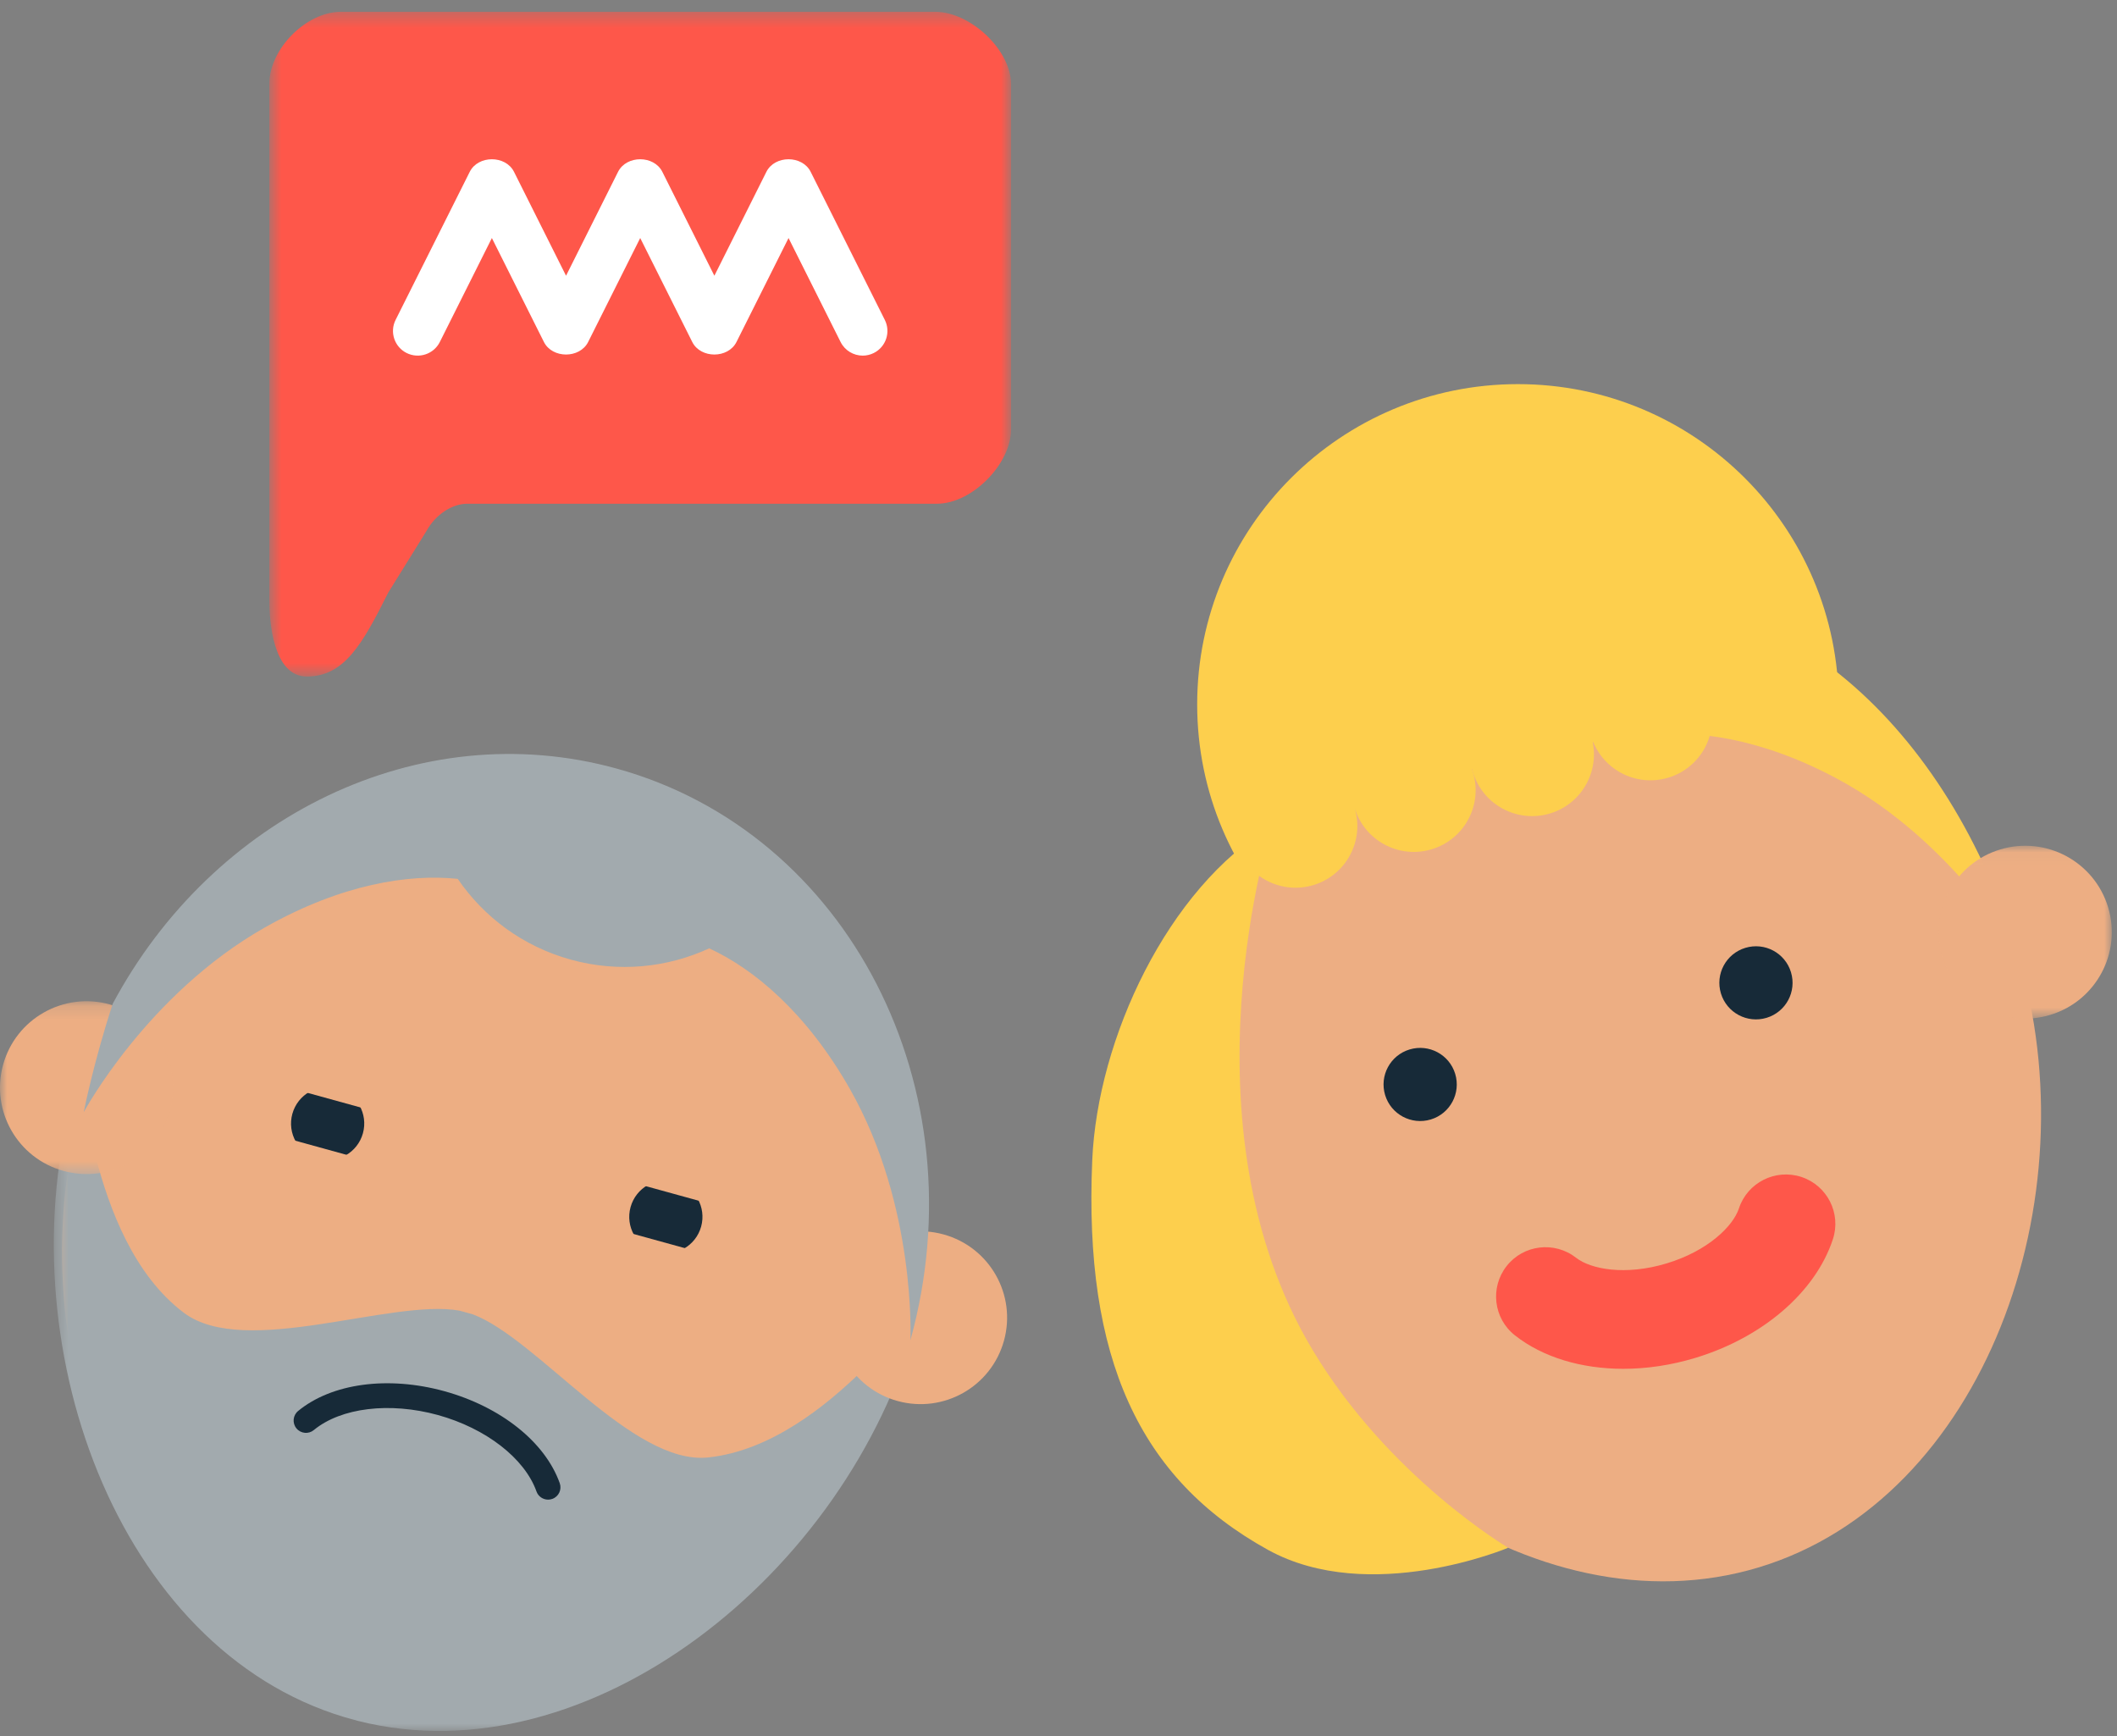
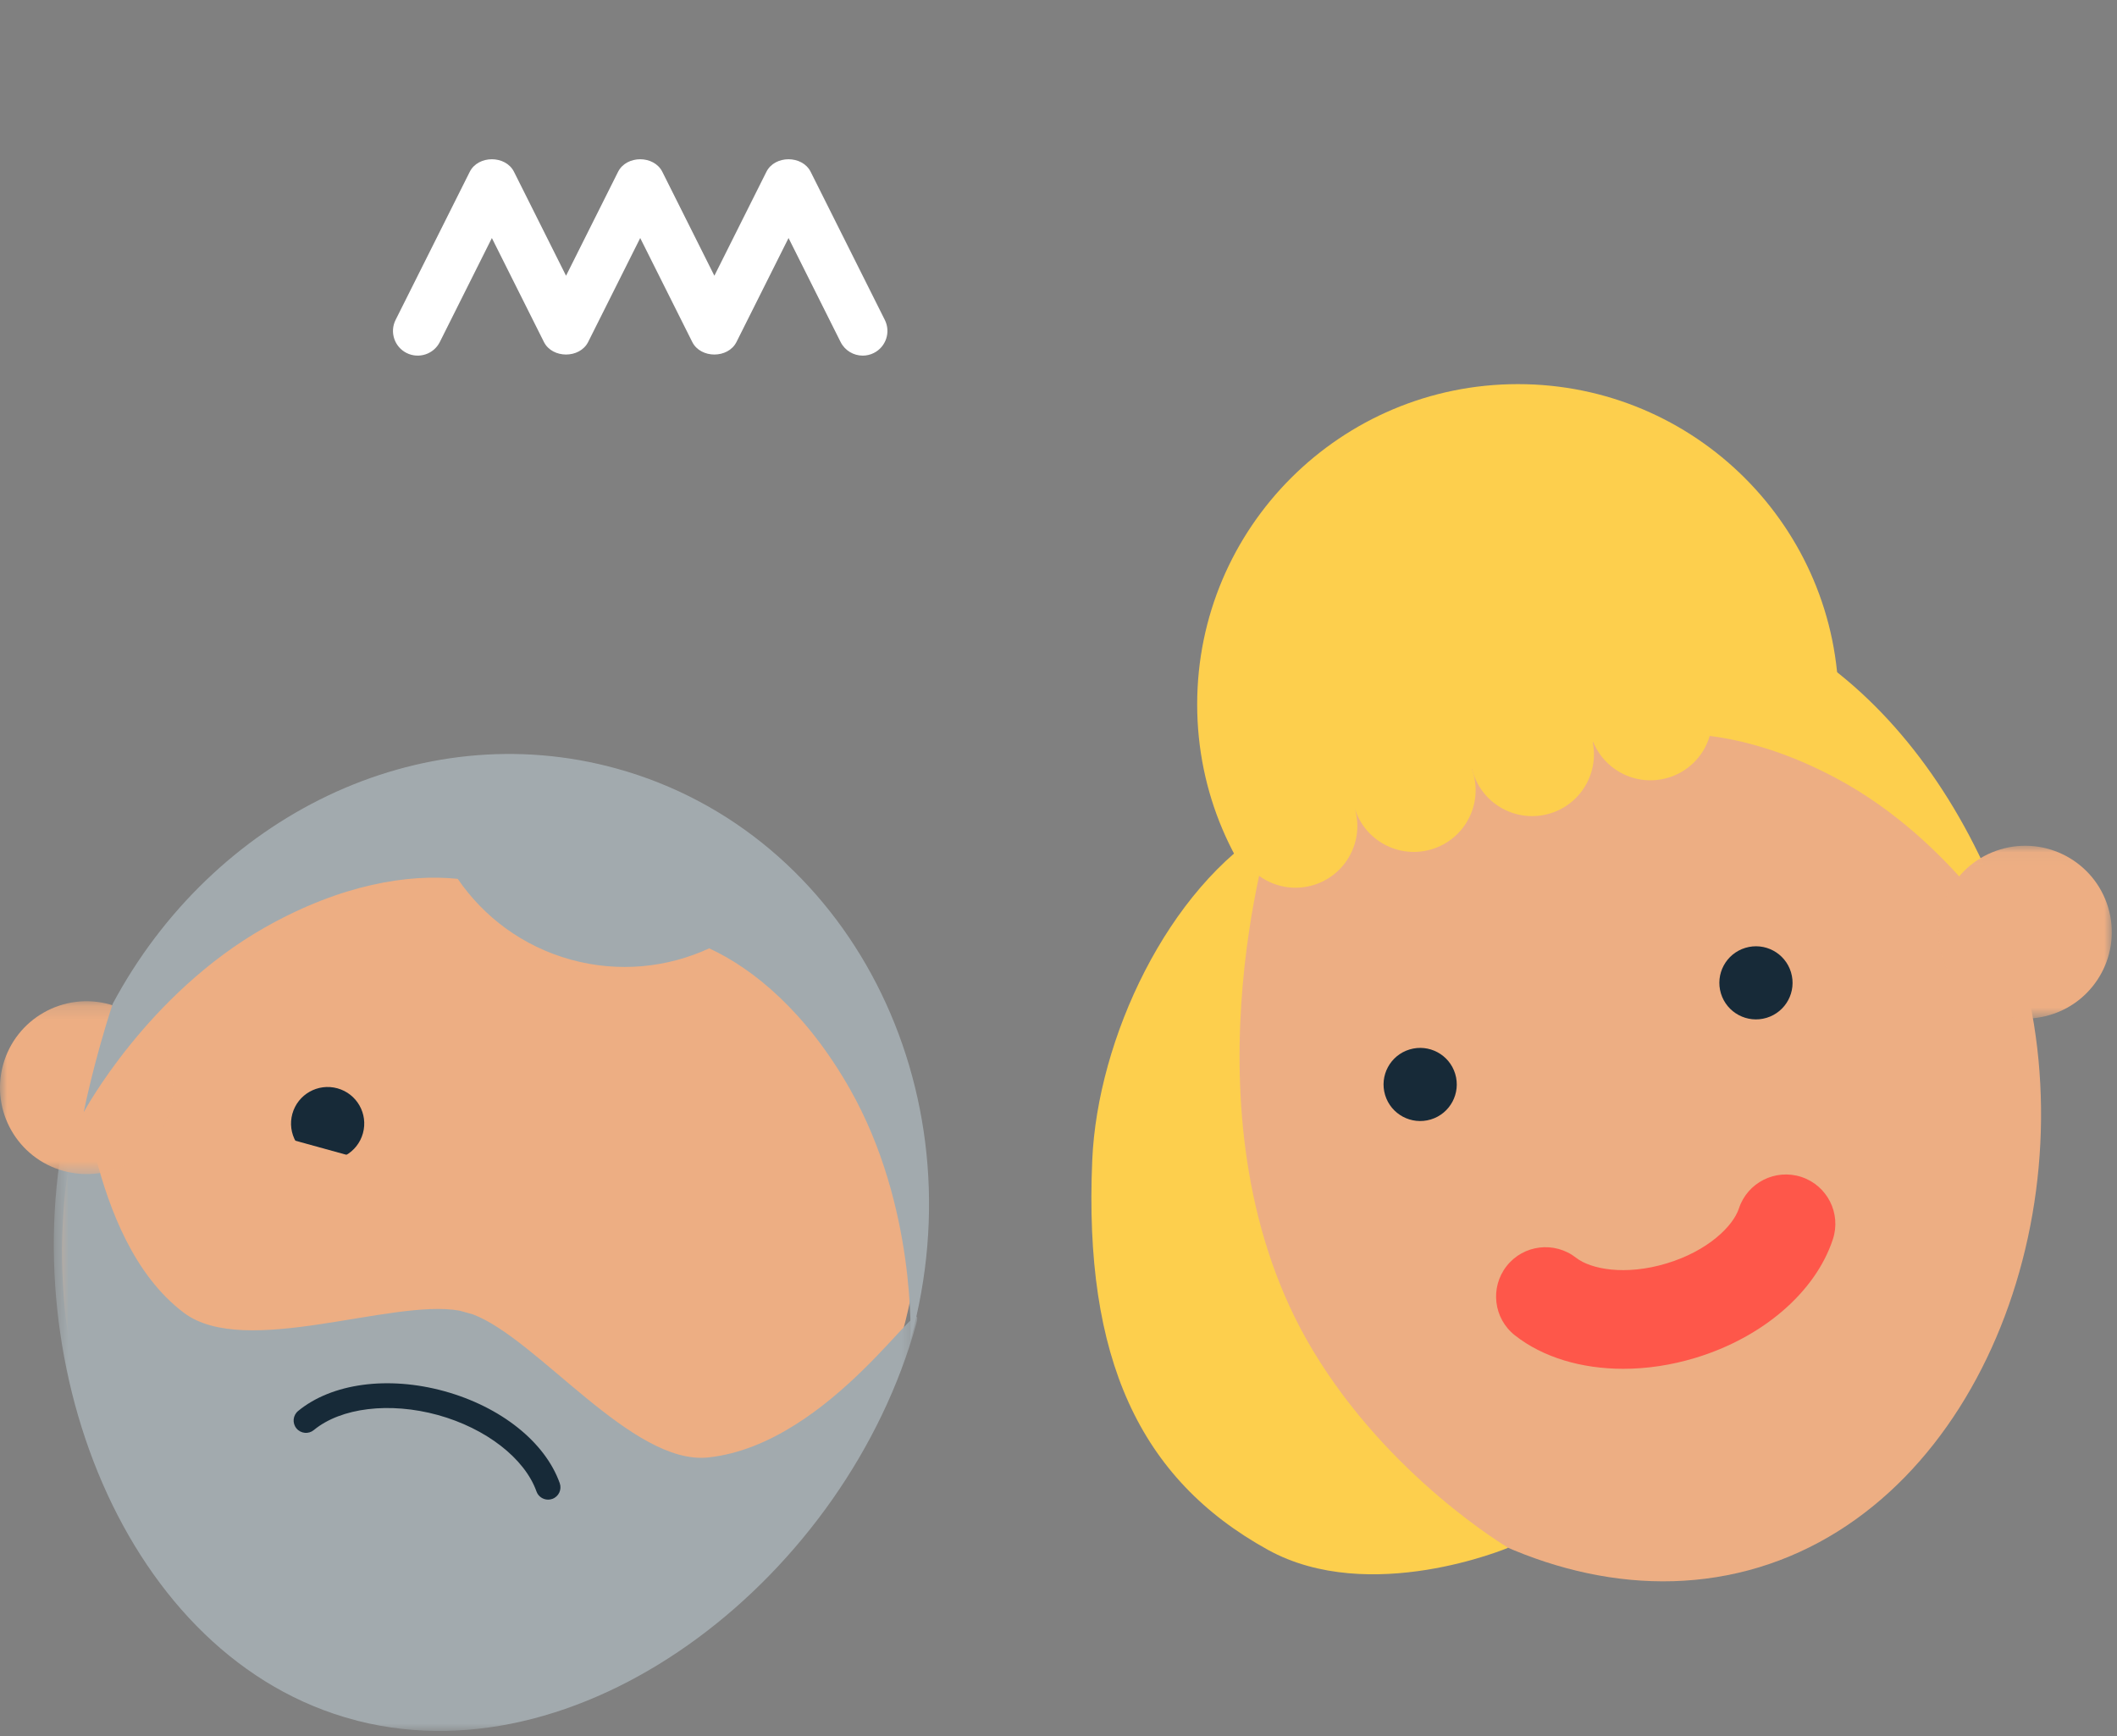
<svg xmlns="http://www.w3.org/2000/svg" xmlns:xlink="http://www.w3.org/1999/xlink" width="150px" height="123px" viewBox="0 0 150 123" version="1.1">
  <rect x="0" y="0" width="150" height="123" fill="#808080" stroke="none" />
  <title>rude</title>
  <desc>Created with Sketch.</desc>
  <defs>
    <polygon id="path-1" points="61.64 46.02 0.461 46.02 0.461 0.264 61.64 0.264" />
    <polygon id="path-3" points="6.08887032e-16 12.421 6.08887032e-16 0.174 12.264 0.174 12.264 12.421 0 12.421" />
    <polygon id="path-5" points="53.201 0.357 0.651 0.357 0.651 47.454 53.201 47.454 53.201 0.357" />
    <polygon id="path-7" points="13.038 0.036 13.038 12.283 0.773 12.283 0.773 0.036 13.038 0.036" />
  </defs>
  <g id="Page-1" stroke="none" stroke-width="1" fill="none" fill-rule="evenodd">
    <g id="1366-Promopage" transform="translate(-759, -1915)">
      <g id="rude" transform="translate(759, 1915)">
        <path d="M63.942,94.414 C68.767,76.979 59.654,59.252 43.592,54.822 C27.528,50.39 10.594,60.934 5.771,78.368 C0.948,95.803 9.127,116.901 25.191,121.333 C41.253,125.762 59.119,111.849 63.942,94.414" id="Fill-1" fill="#EDAE83" />
        <g id="Group-5" transform="translate(3.352, 76.622)">
          <mask id="mask-2" fill="white">
            <use xlink:href="#path-1" />
          </mask>
          <g id="Clip-4" />
          <path d="M61.569,17.168 C62.411,14.123 55.664,25.698 46.831,26.642 C41.444,27.217 34.743,18.235 30.151,16.502 L29.204,16.24 C24.373,15.374 14.005,19.648 9.678,16.393 C2.582,11.057 2.742,-2.337 1.9,0.709 C-3,18.42 4.911,40.223 21.074,45.047 L22.021,45.31 C38.373,49.453 56.669,34.878 61.569,17.168" id="Fill-3" fill="#A2AAAE" mask="url(#mask-2)" />
        </g>
        <path d="M38.836,106.253 C38.475,106.253 38.138,106.03 38.012,105.673 C37.174,103.325 34.431,101.198 31.022,100.256 C27.612,99.321 24.164,99.734 22.237,101.322 C21.869,101.629 21.312,101.579 21.005,101.204 C20.697,100.832 20.75,100.281 21.122,99.973 C23.513,98.006 27.487,97.471 31.487,98.57 C35.492,99.677 38.623,102.173 39.66,105.085 C39.823,105.541 39.586,106.042 39.13,106.202 C39.032,106.238 38.934,106.253 38.836,106.253" id="Fill-6" fill="#172A38" />
        <path d="M25.715,80.295 C26.097,78.917 25.287,77.491 23.907,77.11 C22.526,76.73 21.097,77.536 20.715,78.917 C20.333,80.296 21.144,81.722 22.524,82.103 C23.906,82.484 25.333,81.674 25.715,80.295" id="Fill-8" fill="#172A38" />
        <g id="Group-12" transform="translate(0, 70.765)">
          <mask id="mask-4" fill="white">
            <use xlink:href="#path-3" />
          </mask>
          <g id="Clip-11" />
          <path d="M12.041,7.927 C12.943,4.667 11.029,1.297 7.765,0.397 C4.501,-0.504 1.125,1.408 0.222,4.667 C-0.679,7.927 1.235,11.298 4.499,12.198 C7.764,13.099 11.14,11.186 12.041,7.927" id="Fill-10" fill="#EDAE83" mask="url(#mask-4)" />
        </g>
-         <path d="M49.679,86.906 C50.061,85.527 49.251,84.102 47.87,83.72 C46.489,83.339 45.06,84.147 44.679,85.527 C44.297,86.906 45.107,88.332 46.488,88.713 C47.87,89.094 49.298,88.285 49.679,86.906" id="Fill-13" fill="#172A38" />
-         <path d="M71.136,94.993 C72.038,91.734 70.123,88.363 66.859,87.463 C63.595,86.563 60.219,88.474 59.317,91.733 C58.416,94.992 60.33,98.364 63.595,99.264 C66.859,100.164 70.234,98.253 71.136,94.993" id="Fill-15" fill="#EDAE83" />
        <path d="M5.934,78.799 C5.934,78.799 10.42,70.441 18.763,65.716 C24.205,62.634 28.981,61.908 32.434,62.271 C34.279,64.968 37.046,67.055 40.446,67.993 C43.841,68.93 47.286,68.558 50.253,67.193 C53.406,68.65 57.133,71.723 60.222,77.161 C64.953,85.492 64.506,94.963 64.506,94.963 C69.442,77.125 60.118,58.986 43.684,54.453 C29.686,50.592 15.07,57.865 7.985,71.123 C6.6,75.367 5.934,78.799 5.934,78.799" id="Fill-17" fill="#A2AAAE" />
-         <polygon id="Fill-19" fill="#EDAE83" points="53.58 86.199 18.122 76.419 19.521 71.362 54.979 81.141" />
        <polygon id="Fill-21" fill="#EDAE83" points="51.247 94.628 15.79 84.848 17.19 79.791 52.647 89.571" />
        <g id="Group-25" transform="translate(18.436, 0.479)">
          <mask id="mask-6" fill="white">
            <use xlink:href="#path-5" />
          </mask>
          <g id="Clip-24" />
-           <path d="M53.201,29.964 C53.201,32.367 50.461,35.212 47.946,35.212 L14.665,35.212 C13.607,35.212 12.423,35.962 11.76,37.177 L9.074,41.505 C7.243,45.159 5.958,47.454 3.306,47.454 C0.877,47.454 0.651,43.421 0.651,42.156 L0.651,5.434 C0.651,3.032 3.221,0.357 5.735,0.357 L47.82,0.357 C50.335,0.357 53.201,3.078 53.201,5.477 L53.201,29.964 Z" id="Fill-23" fill="#FE574A" mask="url(#mask-6)" />
        </g>
        <path d="M61.128,25.197 C60.485,25.197 59.868,24.843 59.56,24.231 L55.872,16.865 L52.183,24.231 C51.588,25.415 49.645,25.415 49.05,24.231 L45.362,16.865 L41.673,24.231 C41.078,25.415 39.135,25.415 38.54,24.231 L34.852,16.865 L31.164,24.231 C30.732,25.094 29.679,25.443 28.813,25.012 C27.948,24.58 27.597,23.53 28.03,22.666 L33.285,12.172 C33.88,10.987 35.824,10.987 36.419,12.172 L40.107,19.537 L43.794,12.172 C44.39,10.987 46.333,10.987 46.929,12.172 L50.617,19.537 L54.304,12.172 C54.9,10.987 56.843,10.987 57.439,12.172 L62.693,22.666 C63.127,23.53 62.776,24.58 61.911,25.012 C61.659,25.138 61.391,25.197 61.128,25.197" id="Fill-26" fill="#FFFFFF" />
        <path d="M130.281,49.909 C130.281,37.376 120.105,27.216 107.553,27.216 C95.001,27.216 84.826,37.376 84.826,49.909 C84.826,62.443 95.001,72.603 107.553,72.603 C120.105,72.603 130.281,62.443 130.281,49.909" id="Fill-28" fill="#FDCF4D" />
        <path d="M142.975,67.62 C137.72,50.31 124.829,49.852 108.559,53.45 C85.62,58.524 79.965,67.788 85.219,85.097 C90.474,102.409 108.677,115.878 124.627,111.05 C140.575,106.224 148.229,84.93 142.975,67.62" id="Fill-30" fill="#EDAE83" />
        <path d="M111.293,42.38 C111.293,42.38 115.549,53.847 116.674,52.113 C120.041,51.672 124.726,52.266 130.123,55.149 C138.388,59.563 142.976,67.62 142.976,67.62 C138.147,51.715 126.052,40.131 111.293,42.38" id="Fill-32" fill="#FDCF4D" />
        <path d="M115.016,96.984 C112.055,96.984 109.33,96.175 107.344,94.617 C105.823,93.423 105.558,91.225 106.752,89.704 C107.945,88.184 110.149,87.923 111.672,89.114 C112.71,89.929 115.161,90.401 118.092,89.514 C121.021,88.629 122.799,86.874 123.211,85.621 C123.814,83.788 125.792,82.789 127.633,83.388 C129.47,83.991 130.472,85.967 129.869,87.803 C128.641,91.541 124.906,94.762 120.124,96.21 C118.406,96.73 116.674,96.984 115.016,96.984" id="Fill-34" fill="#FE574A" />
        <path d="M103.108,76.085 C102.692,74.715 101.244,73.943 99.874,74.358 C98.503,74.773 97.728,76.218 98.143,77.588 C98.559,78.958 100.008,79.731 101.379,79.317 C102.75,78.902 103.523,77.455 103.108,76.085" id="Fill-36" fill="#172A38" />
        <path d="M90.693,82.027 C89.71,78.792 86.287,76.963 83.048,77.944 C79.807,78.925 77.976,82.343 78.958,85.578 C79.941,88.813 83.364,90.641 86.604,89.66 C89.845,88.68 91.675,85.262 90.693,82.027" id="Fill-38" fill="#EDAE83" />
        <path d="M126.9,68.885 C126.485,67.515 125.038,66.743 123.667,67.158 C122.296,67.573 121.521,69.017 121.936,70.387 C122.352,71.757 123.801,72.53 125.172,72.115 C126.543,71.7 127.316,70.255 126.9,68.885" id="Fill-40" fill="#172A38" />
        <g id="Group-44" transform="translate(136.592, 59.888)">
          <mask id="mask-8" fill="white">
            <use xlink:href="#path-7" />
          </mask>
          <g id="Clip-43" />
          <path d="M12.774,4.383 C11.791,1.148 8.367,-0.68 5.127,0.3 C1.887,1.281 0.057,4.699 1.038,7.934 C2.02,11.17 5.444,12.999 8.684,12.018 C11.925,11.036 13.756,7.619 12.774,4.383" id="Fill-42" fill="#EDAE83" mask="url(#mask-8)" />
        </g>
        <path d="M95.987,57.255 C95.285,54.943 92.84,53.638 90.524,54.339 C88.21,55.04 86.903,57.48 87.604,59.791 C88.306,62.103 90.75,63.409 93.066,62.708 C95.38,62.008 96.688,59.566 95.987,57.255" id="Fill-45" fill="#FDCF4D" />
        <path d="M104.368,54.719 C103.666,52.407 101.221,51.102 98.906,51.802 C96.592,52.503 95.285,54.944 95.986,57.255 C96.688,59.566 99.132,60.872 101.447,60.171 C103.762,59.471 105.069,57.03 104.368,54.719" id="Fill-47" fill="#FDCF4D" />
        <path d="M112.75,52.183 C112.048,49.871 109.603,48.565 107.288,49.266 C104.975,49.966 103.666,52.408 104.368,54.719 C105.069,57.03 107.514,58.335 109.829,57.635 C112.144,56.934 113.452,54.493 112.75,52.183" id="Fill-49" fill="#FDCF4D" />
        <path d="M121.131,49.645 C120.429,47.334 117.984,46.029 115.67,46.729 C113.356,47.43 112.048,49.871 112.749,52.182 C113.452,54.493 115.896,55.799 118.211,55.098 C120.524,54.398 121.833,51.957 121.131,49.645" id="Fill-51" fill="#FDCF4D" />
        <path d="M129.513,47.109 C128.811,44.796 126.367,43.492 124.052,44.193 C121.739,44.893 120.429,47.334 121.131,49.645 C121.833,51.957 124.279,53.262 126.593,52.562 C128.907,51.862 130.215,49.421 129.513,47.109" id="Fill-53" fill="#FDCF4D" />
        <path d="M92.991,95.627 C98.413,104.686 106.863,109.662 106.863,109.662 C106.863,109.662 97.061,113.796 89.833,109.806 C80.741,104.786 76.783,96.241 77.391,82.197 C77.762,73.62 82.728,62.934 90.11,58.523 C90.11,58.523 83.402,79.607 92.991,95.627" id="Fill-55" fill="#FDCF4D" />
      </g>
    </g>
  </g>
</svg>